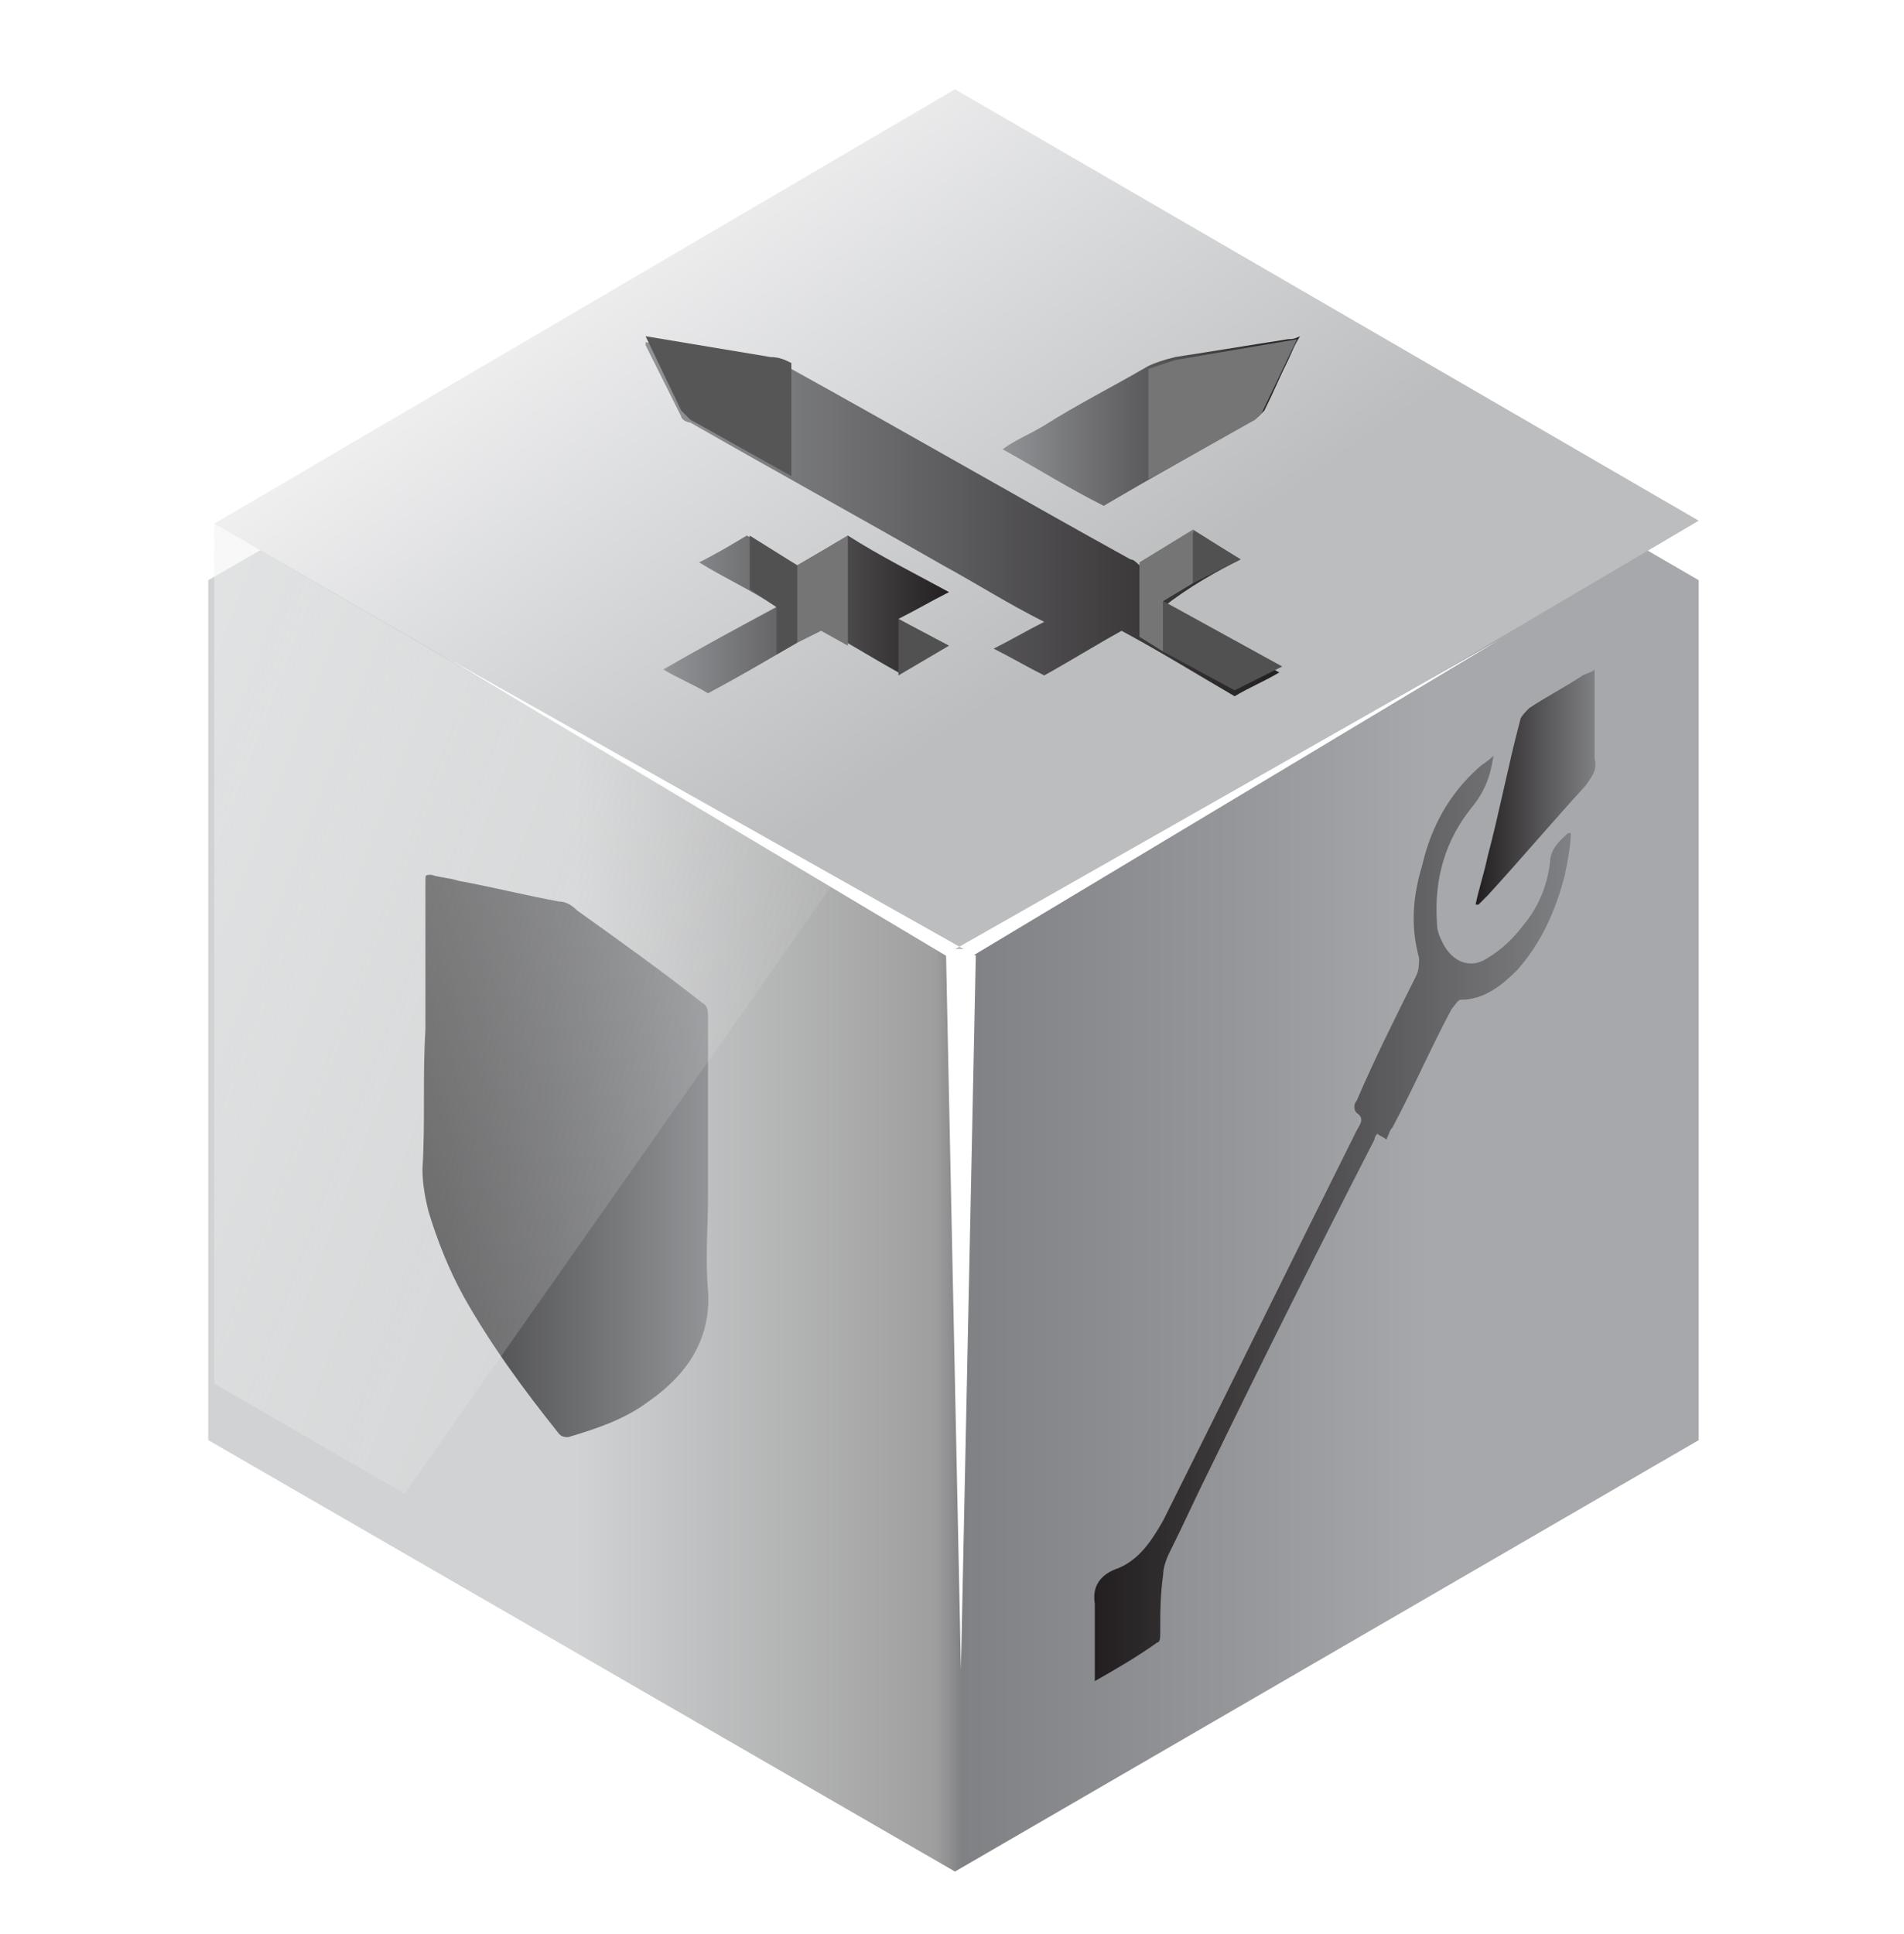
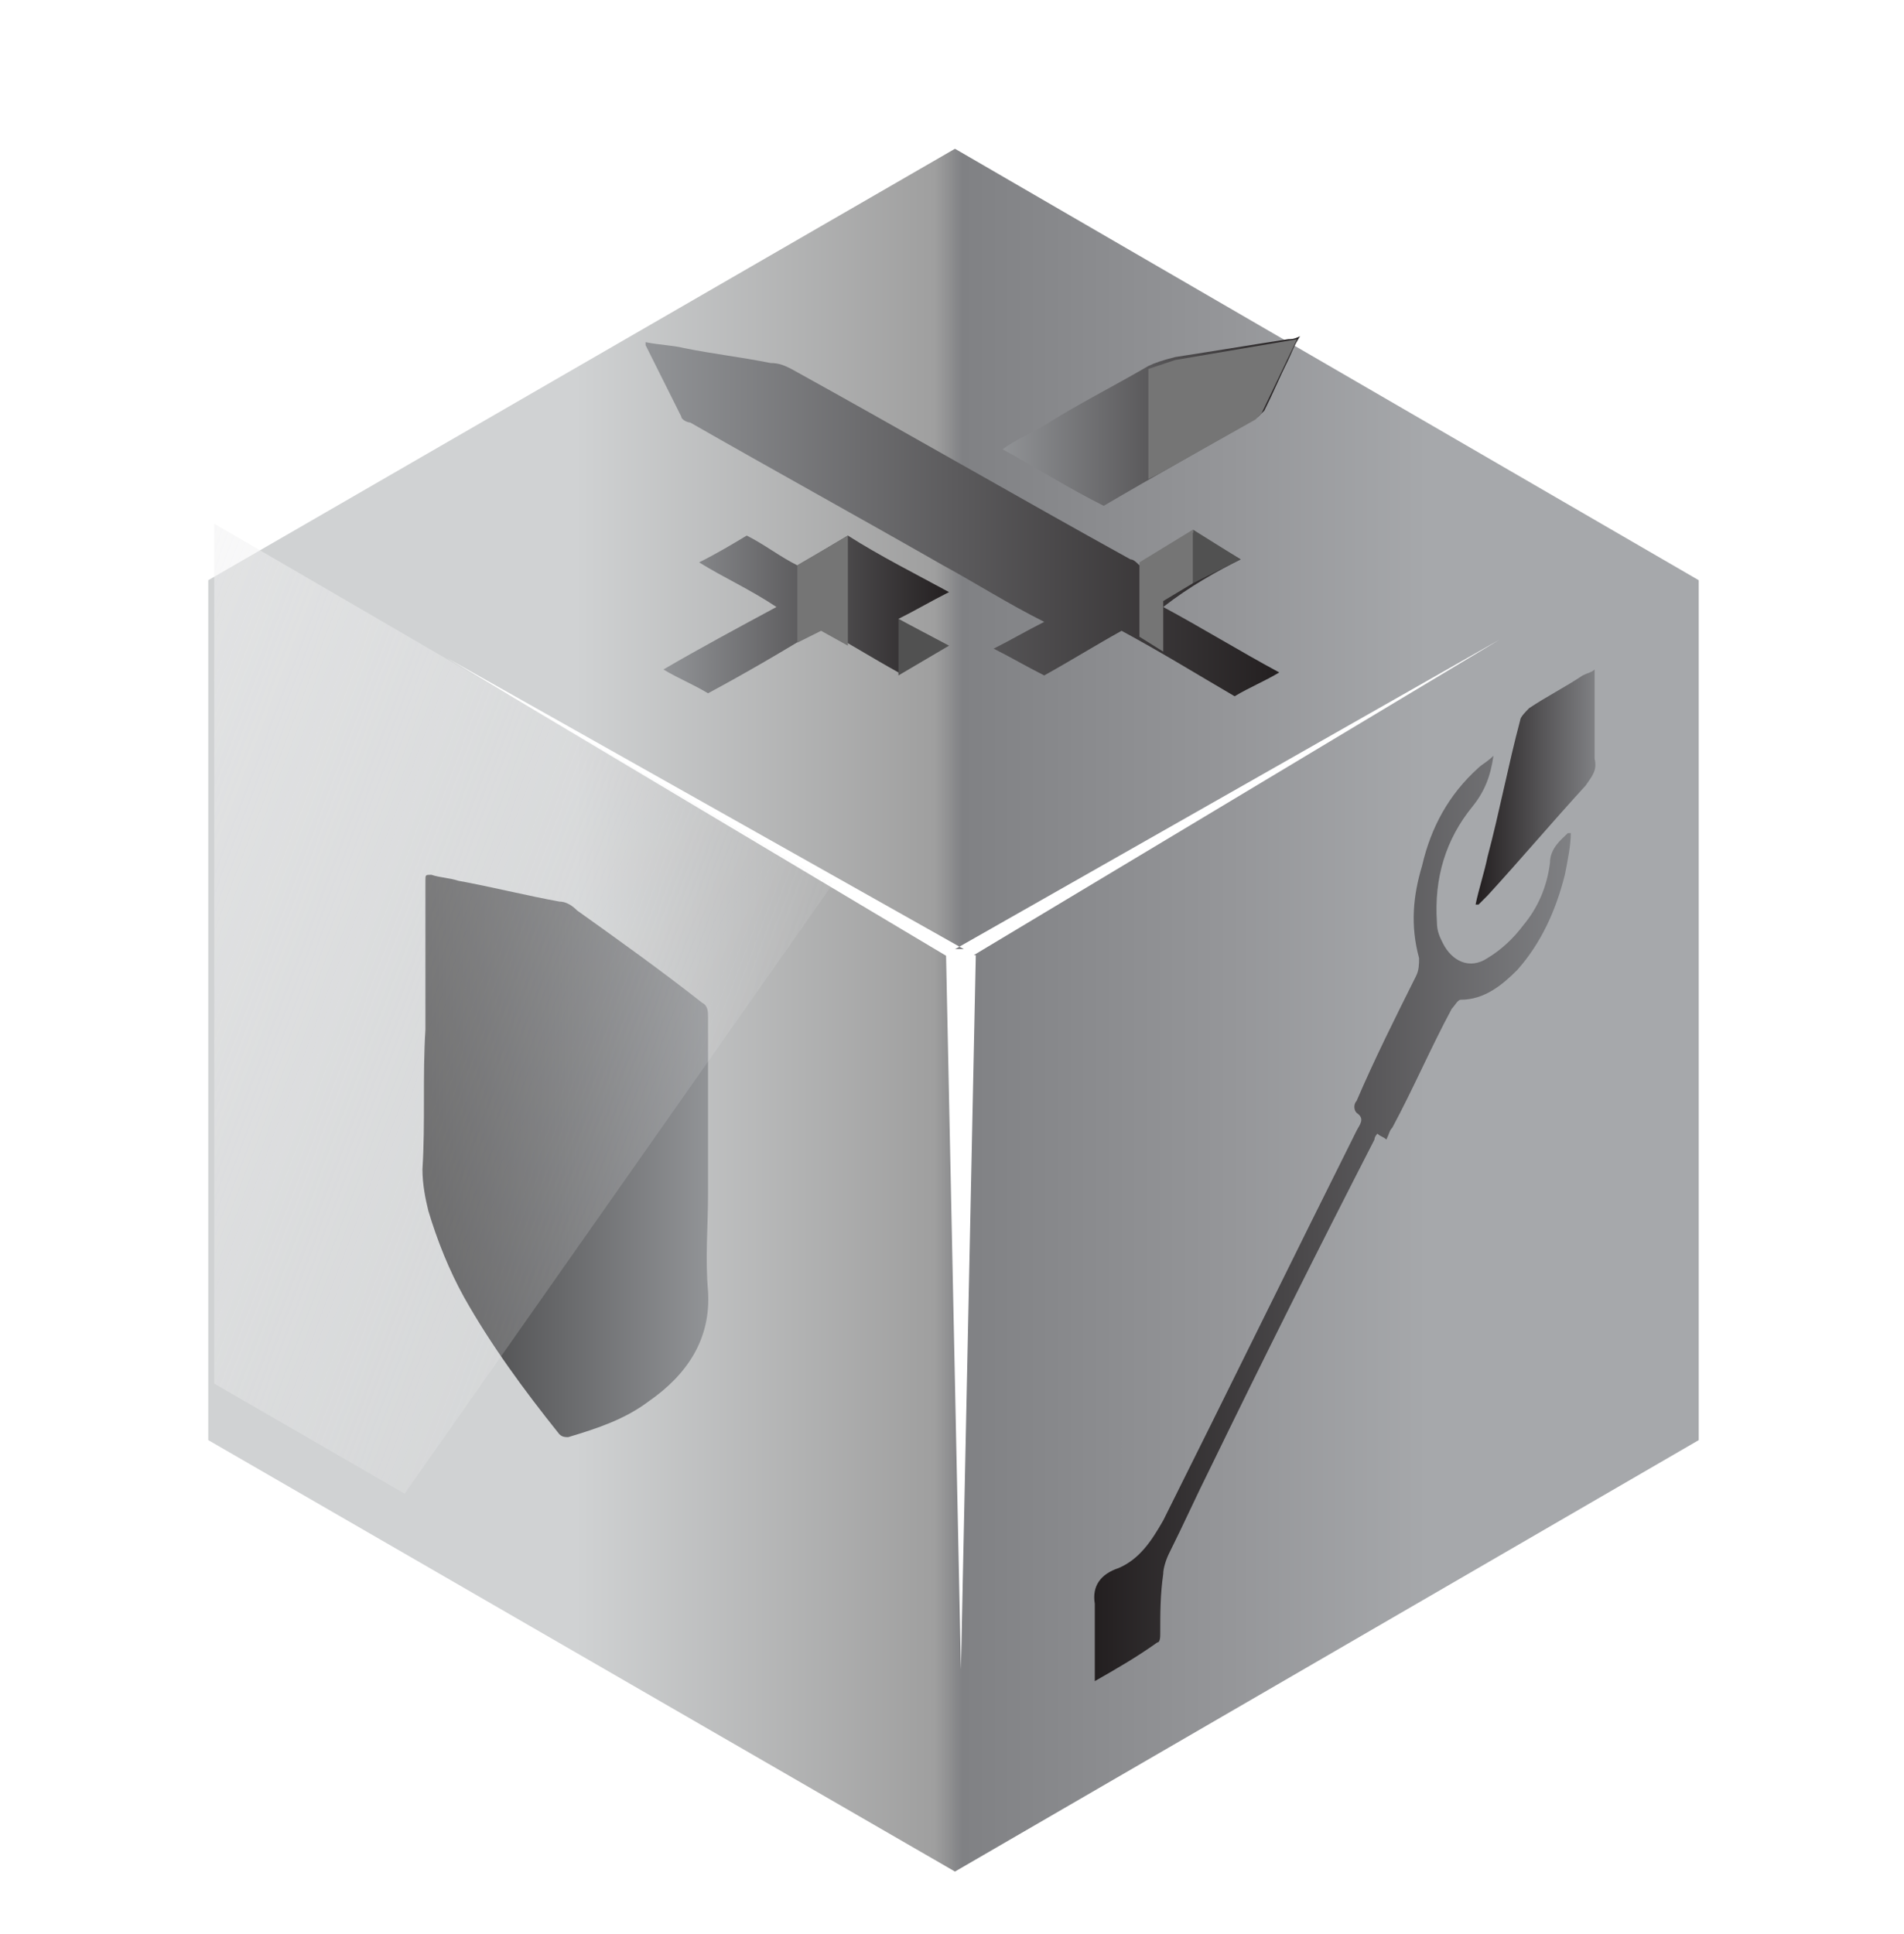
<svg xmlns="http://www.w3.org/2000/svg" width="64" height="65" viewBox="0 0 64 65" fill="none">
  <g filter="url(#filter0_dd)">
    <path fill-rule="evenodd" clip-rule="evenodd" d="M57.1 46.4L32.1 60.9L7 46.4V17.5L32.1 3L57.1 17.5V46.4Z" fill="url(#paint0_linear)" />
  </g>
-   <path fill-rule="evenodd" clip-rule="evenodd" d="M57.1 17.5L32.1 3L7.2 17.6L32.3 32.1L57.1 17.5Z" fill="url(#paint1_linear)" />
  <path fill-rule="evenodd" clip-rule="evenodd" d="M15 22.1L32.4 31.9H32.1L50.4 21.5L32.4 32.3L32.3 32.4L32.1 32.3L15 22.1Z" fill="white" />
  <path fill-rule="evenodd" clip-rule="evenodd" d="M32.8 32.1L32.3 56.1L31.8 32.1H32.8Z" fill="white" />
  <path fill-rule="evenodd" clip-rule="evenodd" d="M41.7 18.8C41.2 18.5 40.7 18.2 40.1 17.9C39.5 18.2 38.9 18.6 38.3 19C38.2 18.9 38.1 18.8 38 18.8C34.2 16.7 30.4 14.5 26.6 12.4C26.4 12.3 26.2 12.2 25.9 12.2C24.9 12 24 11.9 23 11.7C22.6 11.6 22.2 11.6 21.7 11.5C21.7 11.6 21.7 11.6 21.7 11.6C22.1 12.4 22.5 13.2 22.9 14C22.9 14.1 23.1 14.2 23.2 14.2C26 15.8 28.9 17.4 31.7 19C32.8 19.6 33.9 20.3 35.1 20.9C34.5 21.2 34 21.5 33.4 21.8C34 22.1 34.5 22.4 35.1 22.7C36 22.2 36.8 21.7 37.7 21.2C39 21.9 40.3 22.7 41.5 23.4C42 23.1 42.5 22.9 43 22.6C41.7 21.9 40.4 21.1 39.1 20.4C40 19.7 40.9 19.2 41.7 18.8Z" fill="url(#paint2_linear)" />
  <path fill-rule="evenodd" clip-rule="evenodd" d="M43.3 11.4C42 11.6 40.8 11.8 39.5 12C39.1 12.1 38.8 12.2 38.6 12.3C37.4 13 36.2 13.6 35.1 14.3C34.6 14.6 34.1 14.8 33.7 15.1C34.8 15.7 35.9 16.4 37.1 17C38.8 16 40.6 15 42.3 14C42.4 13.9 42.5 13.8 42.5 13.8C42.8 13.2 43 12.7 43.3 12.1C43.4 11.9 43.5 11.6 43.7 11.3C43.5 11.4 43.4 11.4 43.3 11.4Z" fill="url(#paint3_linear)" />
  <path fill-rule="evenodd" clip-rule="evenodd" d="M28.5 18C28 18.3 27.5 18.6 26.8 19C26.2 18.7 25.7 18.3 25.1 18C24.6 18.3 24.1 18.6 23.5 18.9C24.3 19.4 25.2 19.8 26.1 20.4C24.8 21.1 23.5 21.8 22.3 22.5C22.8 22.8 23.3 23 23.8 23.3C25.1 22.6 26.3 21.9 27.6 21.1C28.5 21.6 29.3 22.1 30.2 22.6C30.8 22.3 31.3 22 31.8 21.7C31.3 21.4 30.7 21.1 30.2 20.8C30.8 20.5 31.3 20.2 31.9 19.9C30.8 19.3 29.6 18.7 28.5 18Z" fill="url(#paint4_linear)" />
  <path fill-rule="evenodd" clip-rule="evenodd" d="M38.6 12.4L39.5 12.1L43.6 11.4L42.4 13.9L42.2 14.1L39 15.9L38.6 16.1V12.4Z" fill="#757575" />
-   <path fill-rule="evenodd" clip-rule="evenodd" d="M25.2 18V19.8L26.1 20.4V22L26.8 21.6V19L25.2 18Z" fill="#515151" />
  <path fill-rule="evenodd" clip-rule="evenodd" d="M26.8 19L28.5 18V21.7L27.6 21.2L26.8 21.6V19Z" fill="#757575" />
  <path fill-rule="evenodd" clip-rule="evenodd" d="M30.2 20.8V22.7L31.9 21.7L30.2 20.8Z" fill="#515151" />
  <path fill-rule="evenodd" clip-rule="evenodd" d="M40.1 17.8V19.6L41.7 18.8L40.1 17.8Z" fill="#515151" />
  <path fill-rule="evenodd" clip-rule="evenodd" d="M38.3 18.9V21.4L39.1 21.9V20.2L40.1 19.6V17.8L38.3 18.9Z" fill="#757575" />
-   <path fill-rule="evenodd" clip-rule="evenodd" d="M39.1 20.2V21.9L41.5 23.2L43.1 22.4L39.1 20.2Z" fill="#515151" />
-   <path fill-rule="evenodd" clip-rule="evenodd" d="M22.9 13.8L21.7 11.3L25.9 12C26.2 12 26.4 12.1 26.6 12.2V16L23.2 14.1C23.1 14 23 13.9 22.9 13.8Z" fill="#565656" />
  <path fill-rule="evenodd" clip-rule="evenodd" d="M14.3 34.6C14.3 33.1 14.3 31.5 14.3 30C14.3 29.9 14.3 29.8 14.3 29.6C14.3 29.4 14.3 29.4 14.5 29.4C14.8 29.5 15.1 29.5 15.4 29.6C16.5 29.8 17.7 30.1 18.8 30.3C19 30.3 19.2 30.4 19.4 30.6C20.8 31.6 22.2 32.6 23.6 33.7C23.8 33.8 23.8 34 23.8 34.2C23.8 36.2 23.8 38.1 23.8 40.1C23.8 41.2 23.7 42.3 23.8 43.4C23.9 45 23.1 46.2 21.8 47.1C21 47.7 20.1 48 19.1 48.3C19 48.3 18.9 48.3 18.8 48.2C17.6 46.7 16.5 45.2 15.6 43.6C15.1 42.7 14.7 41.7 14.4 40.7C14.3 40.3 14.2 39.8 14.2 39.3C14.3 37.7 14.2 36.2 14.3 34.6Z" fill="url(#paint5_linear)" />
  <path opacity="0.54" fill-rule="evenodd" clip-rule="evenodd" d="M13.6 50.2L28 29.7L7.2 17.6V46.5L13.6 50.2Z" fill="url(#paint6_linear)" />
  <path fill-rule="evenodd" clip-rule="evenodd" d="M52.1 29C52 29.8 51.7 30.5 51.2 31.1C50.9 31.5 50.5 31.9 50 32.2C49.4 32.6 48.8 32.3 48.5 31.7C48.4 31.5 48.3 31.3 48.3 31C48.2 29.5 48.6 28.2 49.5 27.1C49.9 26.6 50.1 26.1 50.2 25.4C50 25.6 49.8 25.7 49.7 25.8C48.7 26.7 48.1 27.8 47.8 29.1C47.5 30.1 47.4 31.1 47.7 32.2C47.7 32.4 47.7 32.6 47.6 32.8C46.9 34.2 46.2 35.6 45.6 37C45.5 37.1 45.5 37.3 45.6 37.4C45.9 37.6 45.7 37.8 45.6 38C43.4 42.4 41.3 46.7 39.1 51.1C38.7 51.8 38.3 52.4 37.6 52.7C37 52.9 36.7 53.3 36.8 53.9C36.8 54 36.8 54 36.8 54.1C36.8 54.9 36.8 55.7 36.8 56.5C37.5 56.1 38.2 55.7 38.9 55.2C39 55.2 39 55 39 54.9C39 54.2 39 53.6 39.1 52.9C39.1 52.7 39.2 52.4 39.3 52.2C39.8 51.2 40.2 50.3 40.7 49.3C42.5 45.6 44.3 42 46.2 38.3C46.2 38.2 46.3 38.1 46.3 38.1C46.4 38.2 46.5 38.2 46.6 38.3C46.7 38.1 46.7 38 46.8 37.9C47.5 36.6 48.1 35.2 48.8 33.9C48.9 33.8 49 33.6 49.1 33.6C49.9 33.6 50.5 33.1 51 32.6C51.8 31.7 52.3 30.6 52.6 29.4C52.7 28.9 52.8 28.4 52.8 28H52.7C52.5 28.2 52.1 28.5 52.1 29Z" fill="url(#paint7_linear)" />
  <path fill-rule="evenodd" clip-rule="evenodd" d="M53.6 22.5C53.5 22.6 53.4 22.6 53.2 22.7C52.6 23.1 52 23.4 51.4 23.8C51.3 23.9 51.1 24.1 51.1 24.2C50.7 25.7 50.4 27.3 50 28.8C49.9 29.3 49.7 29.9 49.6 30.4C49.6 30.4 49.6 30.4 49.7 30.4C49.8 30.3 49.9 30.2 50 30.1C51.1 28.9 52.2 27.6 53.3 26.4C53.5 26.1 53.7 25.9 53.6 25.5C53.6 25.1 53.6 24.8 53.6 24.4C53.6 23.8 53.6 23.2 53.6 22.5Z" fill="url(#paint8_linear)" />
  <defs>
    <filter id="filter0_dd" x="5" y="1" width="54.1" height="63.9" filterUnits="userSpaceOnUse" color-interpolation-filters="sRGB">
      <feFlood flood-opacity="0" result="BackgroundImageFix" />
      <feColorMatrix in="SourceAlpha" type="matrix" values="0 0 0 0 0 0 0 0 0 0 0 0 0 0 0 0 0 0 127 0" />
      <feOffset dy="2" />
      <feGaussianBlur stdDeviation="1" />
      <feColorMatrix type="matrix" values="0 0 0 0 0 0 0 0 0 0 0 0 0 0 0 0 0 0 0.24 0" />
      <feBlend mode="normal" in2="BackgroundImageFix" result="effect1_dropShadow" />
      <feColorMatrix in="SourceAlpha" type="matrix" values="0 0 0 0 0 0 0 0 0 0 0 0 0 0 0 0 0 0 127 0" />
      <feOffset />
      <feGaussianBlur stdDeviation="1" />
      <feColorMatrix type="matrix" values="0 0 0 0 0 0 0 0 0 0 0 0 0 0 0 0 0 0 0.12 0" />
      <feBlend mode="normal" in2="effect1_dropShadow" result="effect2_dropShadow" />
      <feBlend mode="normal" in="SourceGraphic" in2="effect2_dropShadow" result="shape" />
    </filter>
    <linearGradient id="paint0_linear" x1="12.944" y1="52.219" x2="47.986" y2="52.219" gradientUnits="userSpaceOnUse">
      <stop stop-color="#D0D2D3" />
      <stop offset="0.183" stop-color="#D0D2D3" />
      <stop offset="0.527" stop-color="#9F9F9F" />
      <stop offset="0.554" stop-color="#808184" />
      <stop offset="0.81" stop-color="#959699" />
      <stop offset="1" stop-color="#A6A8AB" />
    </linearGradient>
    <linearGradient id="paint1_linear" x1="7.896" y1="16.28" x2="19.736" y2="33.188" gradientUnits="userSpaceOnUse">
      <stop stop-color="#F1F1F2" />
      <stop offset="1" stop-color="#BBBDBF" />
    </linearGradient>
    <linearGradient id="paint2_linear" x1="21.727" y1="23.218" x2="43.058" y2="23.218" gradientUnits="userSpaceOnUse">
      <stop stop-color="#929497" />
      <stop offset="1" stop-color="#231F20" />
    </linearGradient>
    <linearGradient id="paint3_linear" x1="33.59" y1="17.07" x2="43.585" y2="17.07" gradientUnits="userSpaceOnUse">
      <stop stop-color="#929497" />
      <stop offset="1" stop-color="#231F20" />
    </linearGradient>
    <linearGradient id="paint4_linear" x1="22.324" y1="23.325" x2="31.915" y2="23.325" gradientUnits="userSpaceOnUse">
      <stop stop-color="#929497" />
      <stop offset="1" stop-color="#231F20" />
    </linearGradient>
    <linearGradient id="paint5_linear" x1="14.247" y1="48.27" x2="23.849" y2="48.27" gradientUnits="userSpaceOnUse">
      <stop stop-color="#404041" />
      <stop offset="1" stop-color="#929497" />
    </linearGradient>
    <linearGradient id="paint6_linear" x1="-3.088" y1="43.322" x2="24.215" y2="53.625" gradientUnits="userSpaceOnUse">
      <stop stop-color="#F1F1F2" />
      <stop offset="1" stop-color="#F1F1F2" stop-opacity="0.01" />
    </linearGradient>
    <linearGradient id="paint7_linear" x1="36.825" y1="56.54" x2="52.913" y2="56.54" gradientUnits="userSpaceOnUse">
      <stop stop-color="#231F20" />
      <stop offset="1" stop-color="#808184" />
    </linearGradient>
    <linearGradient id="paint8_linear" x1="49.641" y1="30.411" x2="53.634" y2="30.411" gradientUnits="userSpaceOnUse">
      <stop stop-color="#231F20" />
      <stop offset="1" stop-color="#808184" />
    </linearGradient>
  </defs>
</svg>